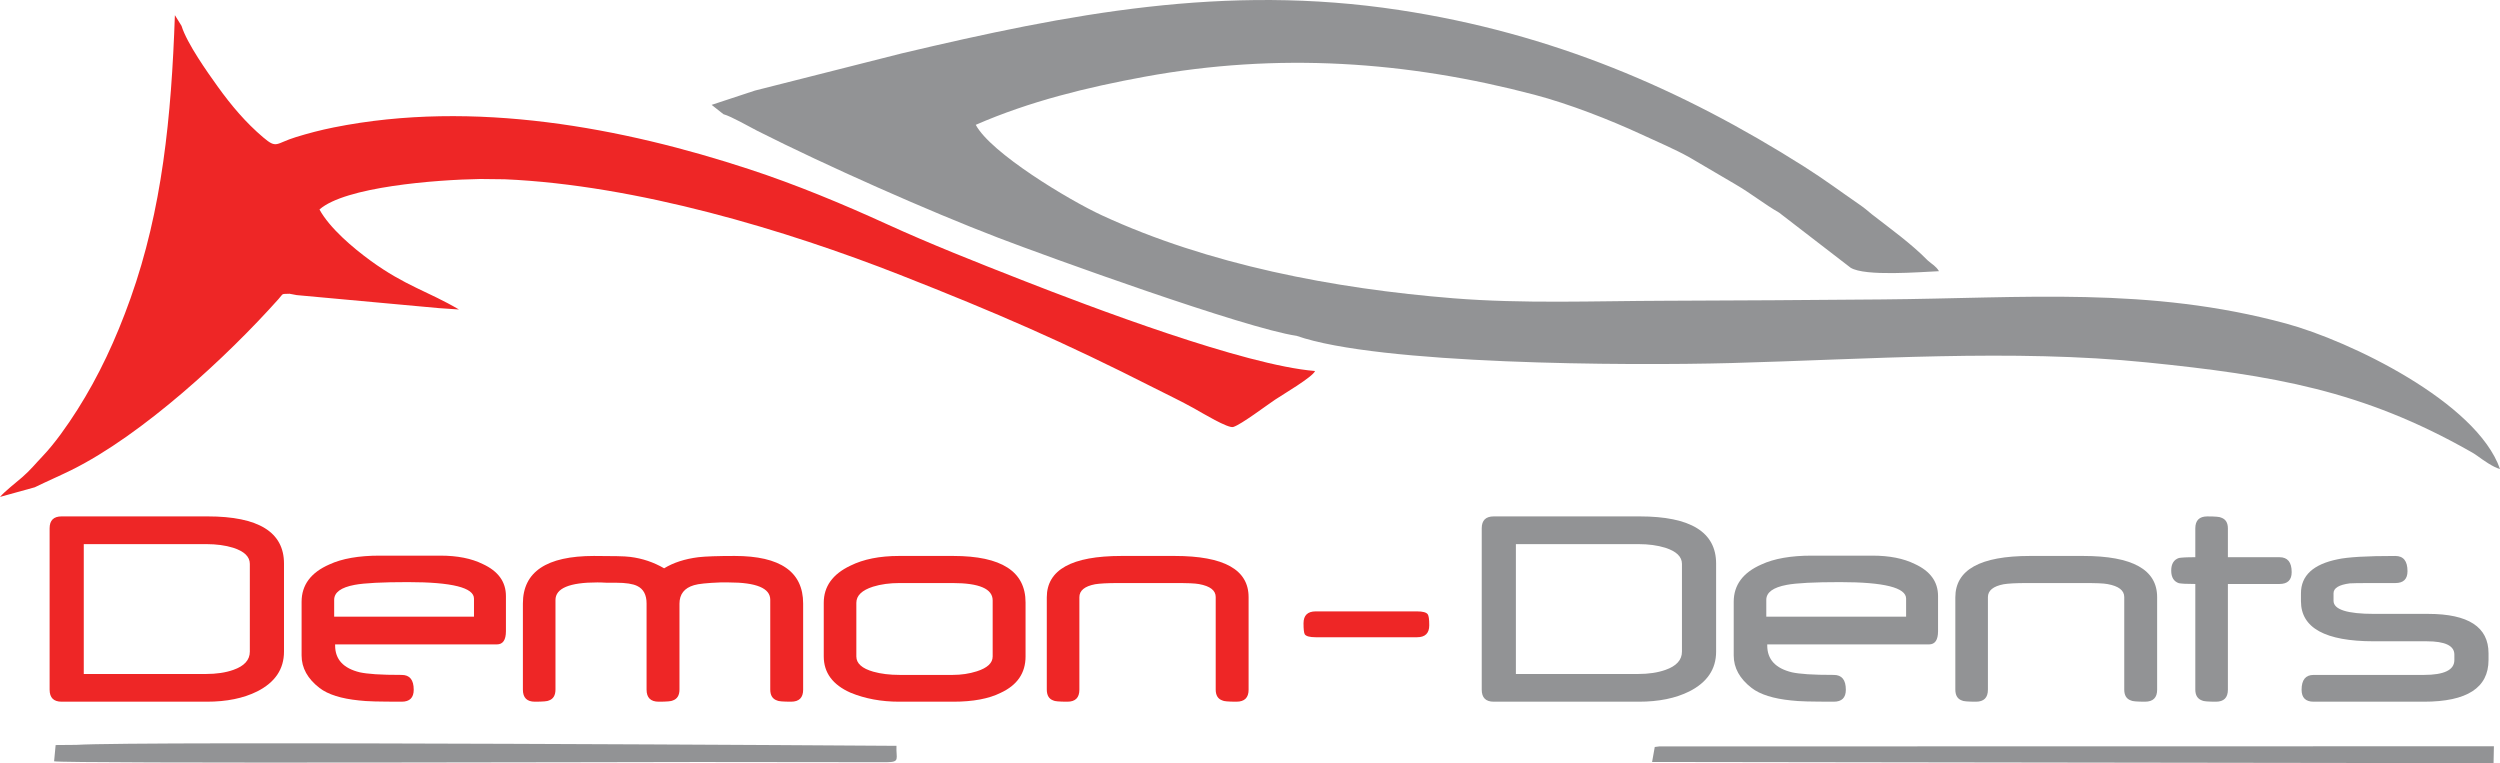
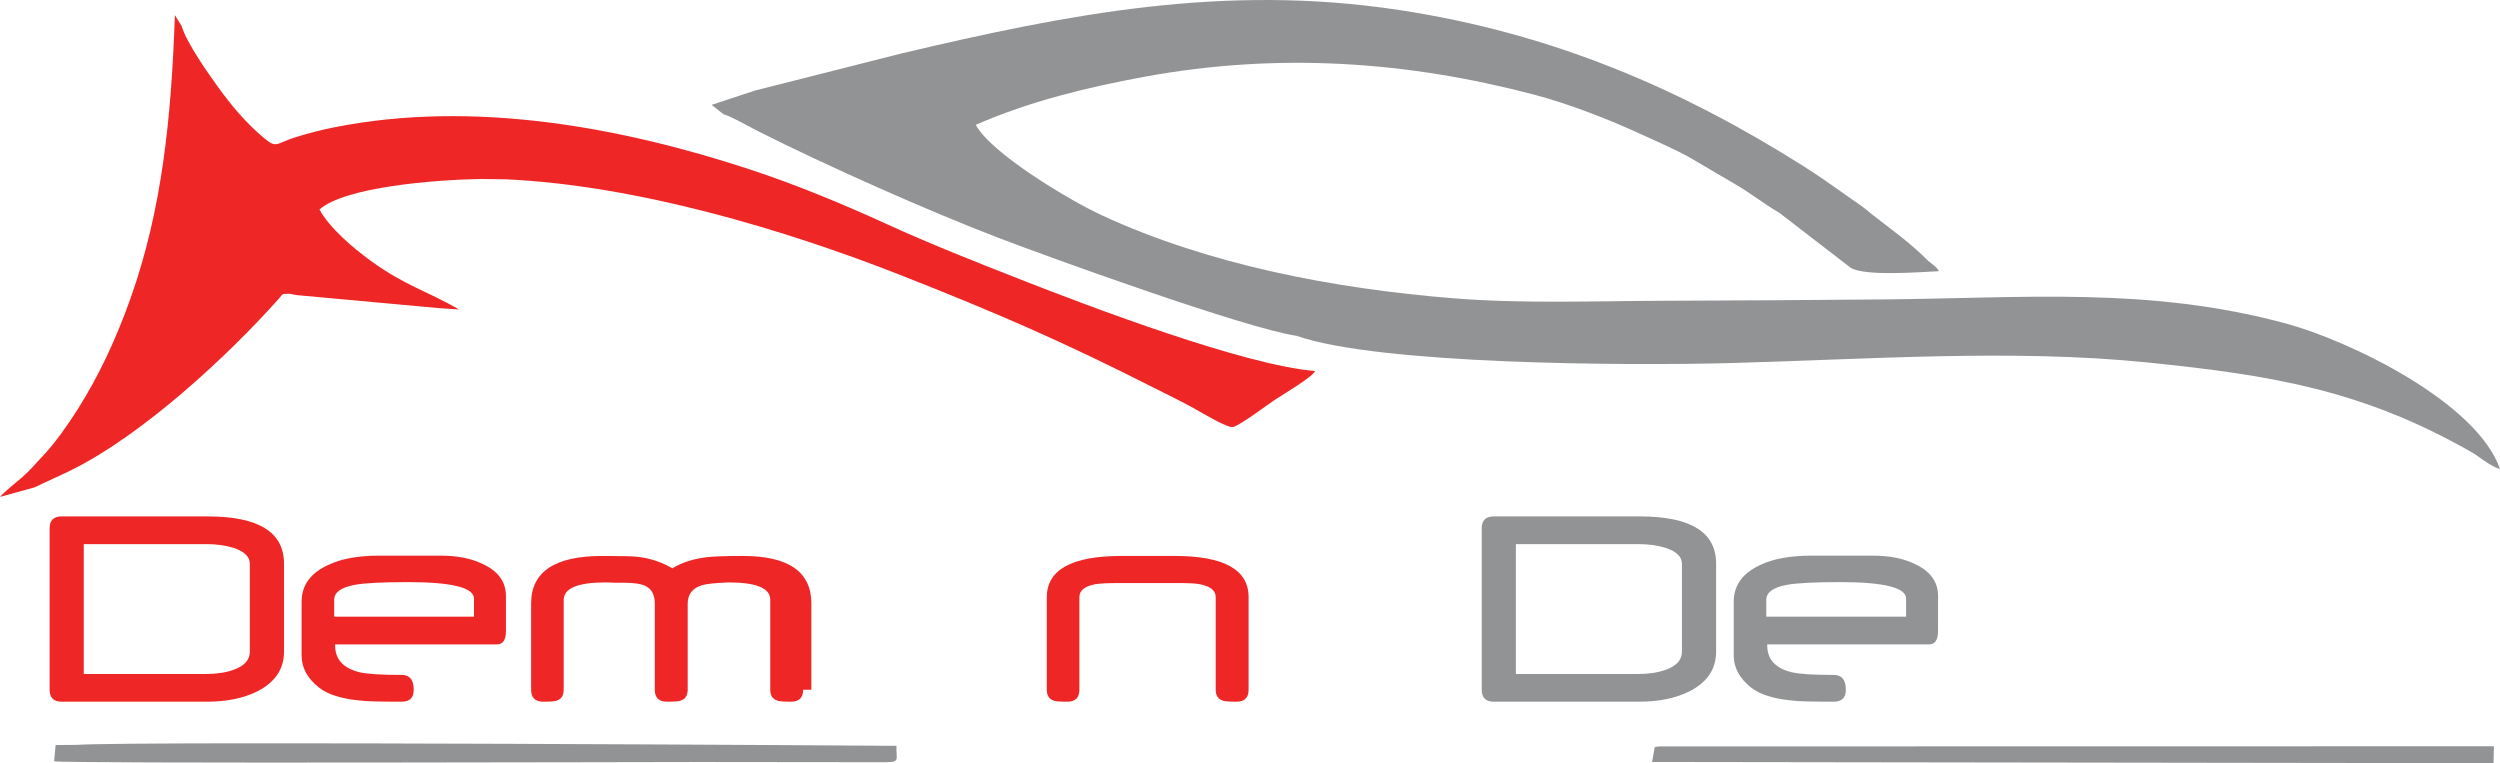
<svg xmlns="http://www.w3.org/2000/svg" id="Layer_1" version="1.1" viewBox="0 0 734.897 224.353">
  <defs>
    <style>
      .st0 {
        fill: #929395;
      }

      .st0, .st1 {
        fill-rule: evenodd;
      }

      .st1 {
        fill: #ee2626;
      }
    </style>
  </defs>
  <path class="st0" d="M221.942,26.617l-12.751,4.208,3.474,2.747c2.399.667,7.505,3.649,9.973,4.896,20.287,10.244,50.327,23.58,70.827,31.434,14.307,5.48,72.576,26.608,87.697,28.823,24.009,8.431,97.001,8.823,127.753,7.995,39.892-1.075,82.728-4.191,122.183-.186,37.156,3.77,63.414,8.214,95.054,26.168.869.494,1.324.747,2.068,1.292,1.776,1.3,4.685,3.368,6.677,3.88-6.841-19.684-44.162-37.684-62.863-42.76-40.34-10.953-77.214-7.438-118.726-7.096-21.289.175-42.598.336-63.887.393-20.733.057-41.674.916-62.223-.732-35.118-2.819-72.071-9.922-103.329-24.404-9.802-4.541-32.648-18.32-37.039-26.582,15.828-6.911,32.711-11.027,49.656-14.139,39.2-7.201,77.168-4.57,114.596,5.299,10.233,2.699,22.178,7.379,31.176,11.537,4.976,2.297,10.024,4.439,14.318,6.83l13.607,7.991c4.653,2.709,8.551,5.87,12.803,8.296l21.017,16.189c4.238,2.626,20.528,1.252,25.979,1.022-.904-1.513-1.919-1.934-3.311-3.159-4.747-4.859-10.997-9.358-16.411-13.561-1.369-1.152-2.306-1.941-3.755-2.939-5.543-3.813-10.14-7.281-16.142-11.08-36.175-22.893-74.046-39.186-119.001-46.029-51.358-7.817-97.048,1.096-146.257,12.731l-43.163,10.935Z" />
  <path class="st1" d="M10.198,143.252c3.628-1.777,7.299-3.348,10.82-5.091,20.865-10.335,45.761-33.325,60.852-50.252,1.579-1.769.674-1.442,3.247-1.558l2.105.398,41.879,3.834,5.812.395c-9.092-5.352-15.752-6.893-26.025-14.381-5.17-3.769-11.969-9.524-14.977-15.012,7.506-6.645,34-8.748,47.331-8.967l7.141.083c38.764,1.687,82.766,14.97,116.297,28.147,28.249,11.101,47.978,19.678,74.58,33.183,4.162,2.113,7.79,3.822,11.76,6.025,2.161,1.201,10.172,6.068,11.568,5.439,2.334-.752,9.585-6.228,12.205-7.989,2.235-1.503,11.08-6.673,11.78-8.445-20.759-1.665-65.907-18.8-86.196-26.749-13.356-5.232-26.953-10.605-39.67-16.418-12.956-5.921-26.675-11.625-40.492-16.159-37.033-12.15-80.863-20.567-122.153-12.269-3.835.771-7.441,1.719-11.056,2.83-6.074,1.867-5.539,3.57-9.665.066-5.047-4.286-9.274-9.24-13.382-14.965-2.868-3.997-8.999-12.6-10.604-17.798l-1.947-3.138c-1.034,30.086-3.754,57.148-13.042,83.25-4.367,12.27-9.383,22.904-15.612,32.733-2.957,4.668-6.737,10.019-10.226,13.662-2.192,2.289-3.532,4.041-6.025,6.204-1.73,1.5-5.1,4.124-6.502,5.766l10.198-2.826Z" />
  <path class="st0" d="M263.527,219.243c-.054-.028-223.397-1.455-241.071-.282l-6.101.053-.453,4.776c2.778.713,177.713.205,189.647.213l55.064.06c4.103-.041,2.744-.981,2.914-4.819Z" />
  <polygon class="st0" points="733.106 219.373 487.774 219.414 486.429 219.583 485.645 223.998 733 224.353 733.106 219.373" />
  <g>
    <path class="st1" d="M83.482,191.562c0,5.127-2.619,9.018-7.857,11.672-4.044,2.029-9.003,3.036-14.831,3.036H18.117c-2.356,0-3.533-1.175-3.533-3.54v-47.435c0-2.335,1.178-3.494,3.533-3.494h42.895c14.986,0,22.471,4.623,22.471,13.869v25.892h0ZM73.44,191.548v-25.786c0-2.12-1.627-3.692-4.897-4.745-2.324-.717-4.943-1.067-7.856-1.067H24.625v38.174h35.891c3.115,0,5.796-.397,8.074-1.205,3.239-1.129,4.851-2.93,4.851-5.37Z" />
    <path class="st1" d="M148.724,185.536c0,2.594-.883,3.891-2.666,3.891h-47.544v.32c0,4.089,2.417,6.713,7.268,7.888,1.054.23,2.588.428,4.603.564,2.015.138,4.587.198,7.702.198,2.355,0,3.533,1.45,3.533,4.364,0,2.334-1.178,3.509-3.533,3.509-3.208,0-5.843-.03-7.888-.076-2.03-.061-3.58-.152-4.649-.29-5.269-.533-9.128-1.754-11.607-3.661-3.518-2.716-5.284-5.89-5.284-9.566v-15.762c0-4.943,2.712-8.604,8.151-10.985,3.719-1.724,8.632-2.594,14.768-2.594h17.853c5.005,0,9.159.824,12.459,2.457,4.557,2.09,6.834,5.233,6.834,9.429v10.315h0ZM139.332,181.279v-5.31c0-3.235-6.462-4.853-19.402-4.853-7.624,0-12.847.274-15.683.809-4.014.748-6.013,2.213-6.013,4.41v4.943h41.097Z" />
-     <path class="st1" d="M236.094,202.746c0,2.35-1.193,3.524-3.565,3.524-2.371,0-3.75-.122-4.137-.366-1.317-.442-1.968-1.525-1.968-3.219v-26.381c0-3.402-4.076-5.096-12.227-5.096h-2.417c-3.905.152-6.493.412-7.764.809-2.852.824-4.277,2.655-4.277,5.447v25.221c0,1.693-.651,2.776-1.953,3.219-.387.244-1.767.366-4.138.366-2.386,0-3.58-1.175-3.58-3.54v-25.342c0-2.533-.914-4.257-2.759-5.142-1.271-.626-3.347-.946-6.214-.946h-2.758c-.604-.03-1.131-.061-1.596-.076-.449-.016-.821-.016-1.131-.016-8.213,0-12.32,1.725-12.32,5.172v26.305c0,1.693-.635,2.776-1.906,3.219-.388.244-1.767.366-4.138.366-2.355,0-3.533-1.175-3.533-3.524v-25.343c0-9.322,6.958-13.975,20.89-13.975,2.758,0,5.005.016,6.741.06,1.751.031,3.037.107,3.89.214,3.595.442,6.927,1.572,9.995,3.356,2.712-1.663,6.075-2.761,10.073-3.265,2.123-.244,5.672-.366,10.677-.366,13.405,0,20.115,4.653,20.115,13.975v25.343Z" />
-     <path class="st1" d="M301.473,192.951c0,4.897-2.447,8.468-7.345,10.726-3.472,1.725-8.106,2.594-13.886,2.594h-15.915c-5.254,0-10.027-.885-14.289-2.64-5.253-2.318-7.888-5.874-7.888-10.68v-15.762c0-4.79,2.619-8.437,7.842-10.908,3.843-1.907,8.601-2.853,14.288-2.853h15.961c14.148,0,21.23,4.561,21.23,13.671v15.852h0ZM291.803,192.981v-16.493c0-3.402-3.935-5.097-11.793-5.097h-15.574c-2.898,0-5.501.352-7.81,1.068-3.27,1.053-4.897,2.624-4.897,4.745v15.776c0,2.029,1.658,3.524,4.99,4.471,2.216.626,4.804.945,7.764.945h15.559c2.525,0,4.896-.351,7.129-1.067,3.084-.992,4.633-2.441,4.633-4.349Z" />
+     <path class="st1" d="M236.094,202.746c0,2.35-1.193,3.524-3.565,3.524-2.371,0-3.75-.122-4.137-.366-1.317-.442-1.968-1.525-1.968-3.219v-26.381c0-3.402-4.076-5.096-12.227-5.096c-3.905.152-6.493.412-7.764.809-2.852.824-4.277,2.655-4.277,5.447v25.221c0,1.693-.651,2.776-1.953,3.219-.387.244-1.767.366-4.138.366-2.386,0-3.58-1.175-3.58-3.54v-25.342c0-2.533-.914-4.257-2.759-5.142-1.271-.626-3.347-.946-6.214-.946h-2.758c-.604-.03-1.131-.061-1.596-.076-.449-.016-.821-.016-1.131-.016-8.213,0-12.32,1.725-12.32,5.172v26.305c0,1.693-.635,2.776-1.906,3.219-.388.244-1.767.366-4.138.366-2.355,0-3.533-1.175-3.533-3.524v-25.343c0-9.322,6.958-13.975,20.89-13.975,2.758,0,5.005.016,6.741.06,1.751.031,3.037.107,3.89.214,3.595.442,6.927,1.572,9.995,3.356,2.712-1.663,6.075-2.761,10.073-3.265,2.123-.244,5.672-.366,10.677-.366,13.405,0,20.115,4.653,20.115,13.975v25.343Z" />
    <path class="st1" d="M367.039,202.746c0,2.35-1.193,3.524-3.58,3.524-2.37,0-3.75-.122-4.137-.366-1.303-.442-1.953-1.51-1.953-3.204v-27.204c0-1.938-1.627-3.204-4.896-3.799-.574-.106-1.457-.198-2.65-.244-1.193-.046-2.696-.061-4.51-.061h-16.504c-1.658,0-3.053.031-4.199.092-1.132.061-2.03.153-2.697.26-3.084.595-4.617,1.861-4.617,3.799v27.204c0,2.35-1.178,3.524-3.533,3.524-2.371,0-3.751-.122-4.139-.366-1.27-.442-1.906-1.51-1.906-3.219v-27.082c0-8.117,7.315-12.176,21.944-12.176h15.651c14.49,0,21.726,4.028,21.726,12.099v27.22Z" />
-     <path class="st1" d="M420.142,183.811c0,2.335-1.193,3.51-3.58,3.51h-29.784c-1.767,0-2.836-.29-3.224-.855-.248-.412-.372-1.495-.372-3.234,0-2.335,1.193-3.51,3.596-3.51h29.784c1.689,0,2.727.29,3.131.855.294.397.449,1.465.449,3.234Z" />
  </g>
  <path class="st0" d="M504.467,191.562c0,5.127-2.619,9.018-7.857,11.672-4.045,2.029-9.004,3.036-14.83,3.036h-42.679c-2.355,0-3.533-1.175-3.533-3.54v-47.435c0-2.335,1.178-3.494,3.533-3.494h42.895c14.985,0,22.471,4.623,22.471,13.869v25.892h0ZM494.425,191.548v-25.786c0-2.12-1.628-3.692-4.897-4.745-2.324-.717-4.943-1.067-7.856-1.067h-36.062v38.174h35.891c3.115,0,5.796-.397,8.074-1.205,3.238-1.129,4.851-2.93,4.851-5.37Z" />
  <path class="st0" d="M569.707,185.536c0,2.594-.883,3.891-2.665,3.891h-47.544v.32c0,4.089,2.417,6.713,7.268,7.888,1.054.23,2.588.428,4.602.564,2.015.138,4.587.198,7.702.198,2.355,0,3.533,1.45,3.533,4.364,0,2.334-1.178,3.509-3.533,3.509-3.208,0-5.843-.03-7.888-.076-2.03-.061-3.58-.152-4.649-.29-5.269-.533-9.128-1.754-11.607-3.661-3.518-2.716-5.284-5.89-5.284-9.566v-15.762c0-4.943,2.712-8.604,8.151-10.985,3.719-1.724,8.632-2.594,14.769-2.594h17.852c5.006,0,9.158.824,12.459,2.457,4.557,2.09,6.834,5.233,6.834,9.429v10.315h0ZM560.317,181.279v-5.31c0-3.235-6.463-4.853-19.402-4.853-7.624,0-12.847.274-15.683.809-4.014.748-6.013,2.213-6.013,4.41v4.943h41.098Z" />
-   <path class="st0" d="M634.112,202.746c0,2.35-1.193,3.524-3.58,3.524-2.371,0-3.75-.122-4.138-.366-1.302-.442-1.952-1.51-1.952-3.204v-27.204c0-1.938-1.627-3.204-4.897-3.799-.573-.106-1.456-.198-2.649-.244-1.193-.046-2.696-.061-4.51-.061h-16.504c-1.658,0-3.053.031-4.199.092-1.132.061-2.03.153-2.697.26-3.084.595-4.618,1.861-4.618,3.799v27.204c0,2.35-1.178,3.524-3.533,3.524-2.371,0-3.75-.122-4.138-.366-1.27-.442-1.906-1.51-1.906-3.219v-27.082c0-8.117,7.314-12.176,21.944-12.176h15.651c14.489,0,21.727,4.028,21.727,12.099v27.22Z" />
-   <path class="st0" d="M673.659,168.173c0,2.334-1.192,3.494-3.595,3.494h-15.156v31.079c0,2.35-1.178,3.524-3.533,3.524-2.34,0-3.704-.122-4.091-.366-1.302-.473-1.953-1.541-1.953-3.204v-31.033c-1.27,0-2.308-.016-3.114-.061-.791-.046-1.364-.106-1.705-.168-1.503-.503-2.263-1.739-2.263-3.707,0-1.969.76-3.204,2.263-3.708.341-.061.914-.122,1.705-.168.806-.046,1.844-.06,3.114-.06v-8.483c0-2.334,1.178-3.509,3.533-3.509,2.34,0,3.704.122,4.092.366,1.302.442,1.952,1.51,1.952,3.173v8.453h15.156c2.402,0,3.595,1.465,3.595,4.379Z" />
-   <path class="st0" d="M731.523,194.018c0,8.163-6.322,12.252-18.983,12.252h-32.419c-2.371,0-3.549-1.175-3.549-3.509,0-2.914,1.178-4.364,3.533-4.364h32.403c5.982,0,8.973-1.449,8.973-4.363v-1.617c0-2.609-2.712-3.906-8.151-3.906h-15.527c-14.273,0-21.417-3.921-21.417-11.778v-2.319c0-5.218,3.596-8.544,10.802-10.009,1.456-.32,3.58-.564,6.385-.732,2.789-.168,6.307-.244,10.553-.244,2.387,0,3.58,1.495,3.58,4.471,0,2.334-1.193,3.493-3.58,3.493h-6.895c-3.611,0-5.78.031-6.493.092-3.177.412-4.773,1.389-4.773,2.899v2.228c0,2.563,3.982,3.845,11.933,3.845h15.884c11.825,0,17.744,3.86,17.744,11.58v1.983Z" />
</svg>